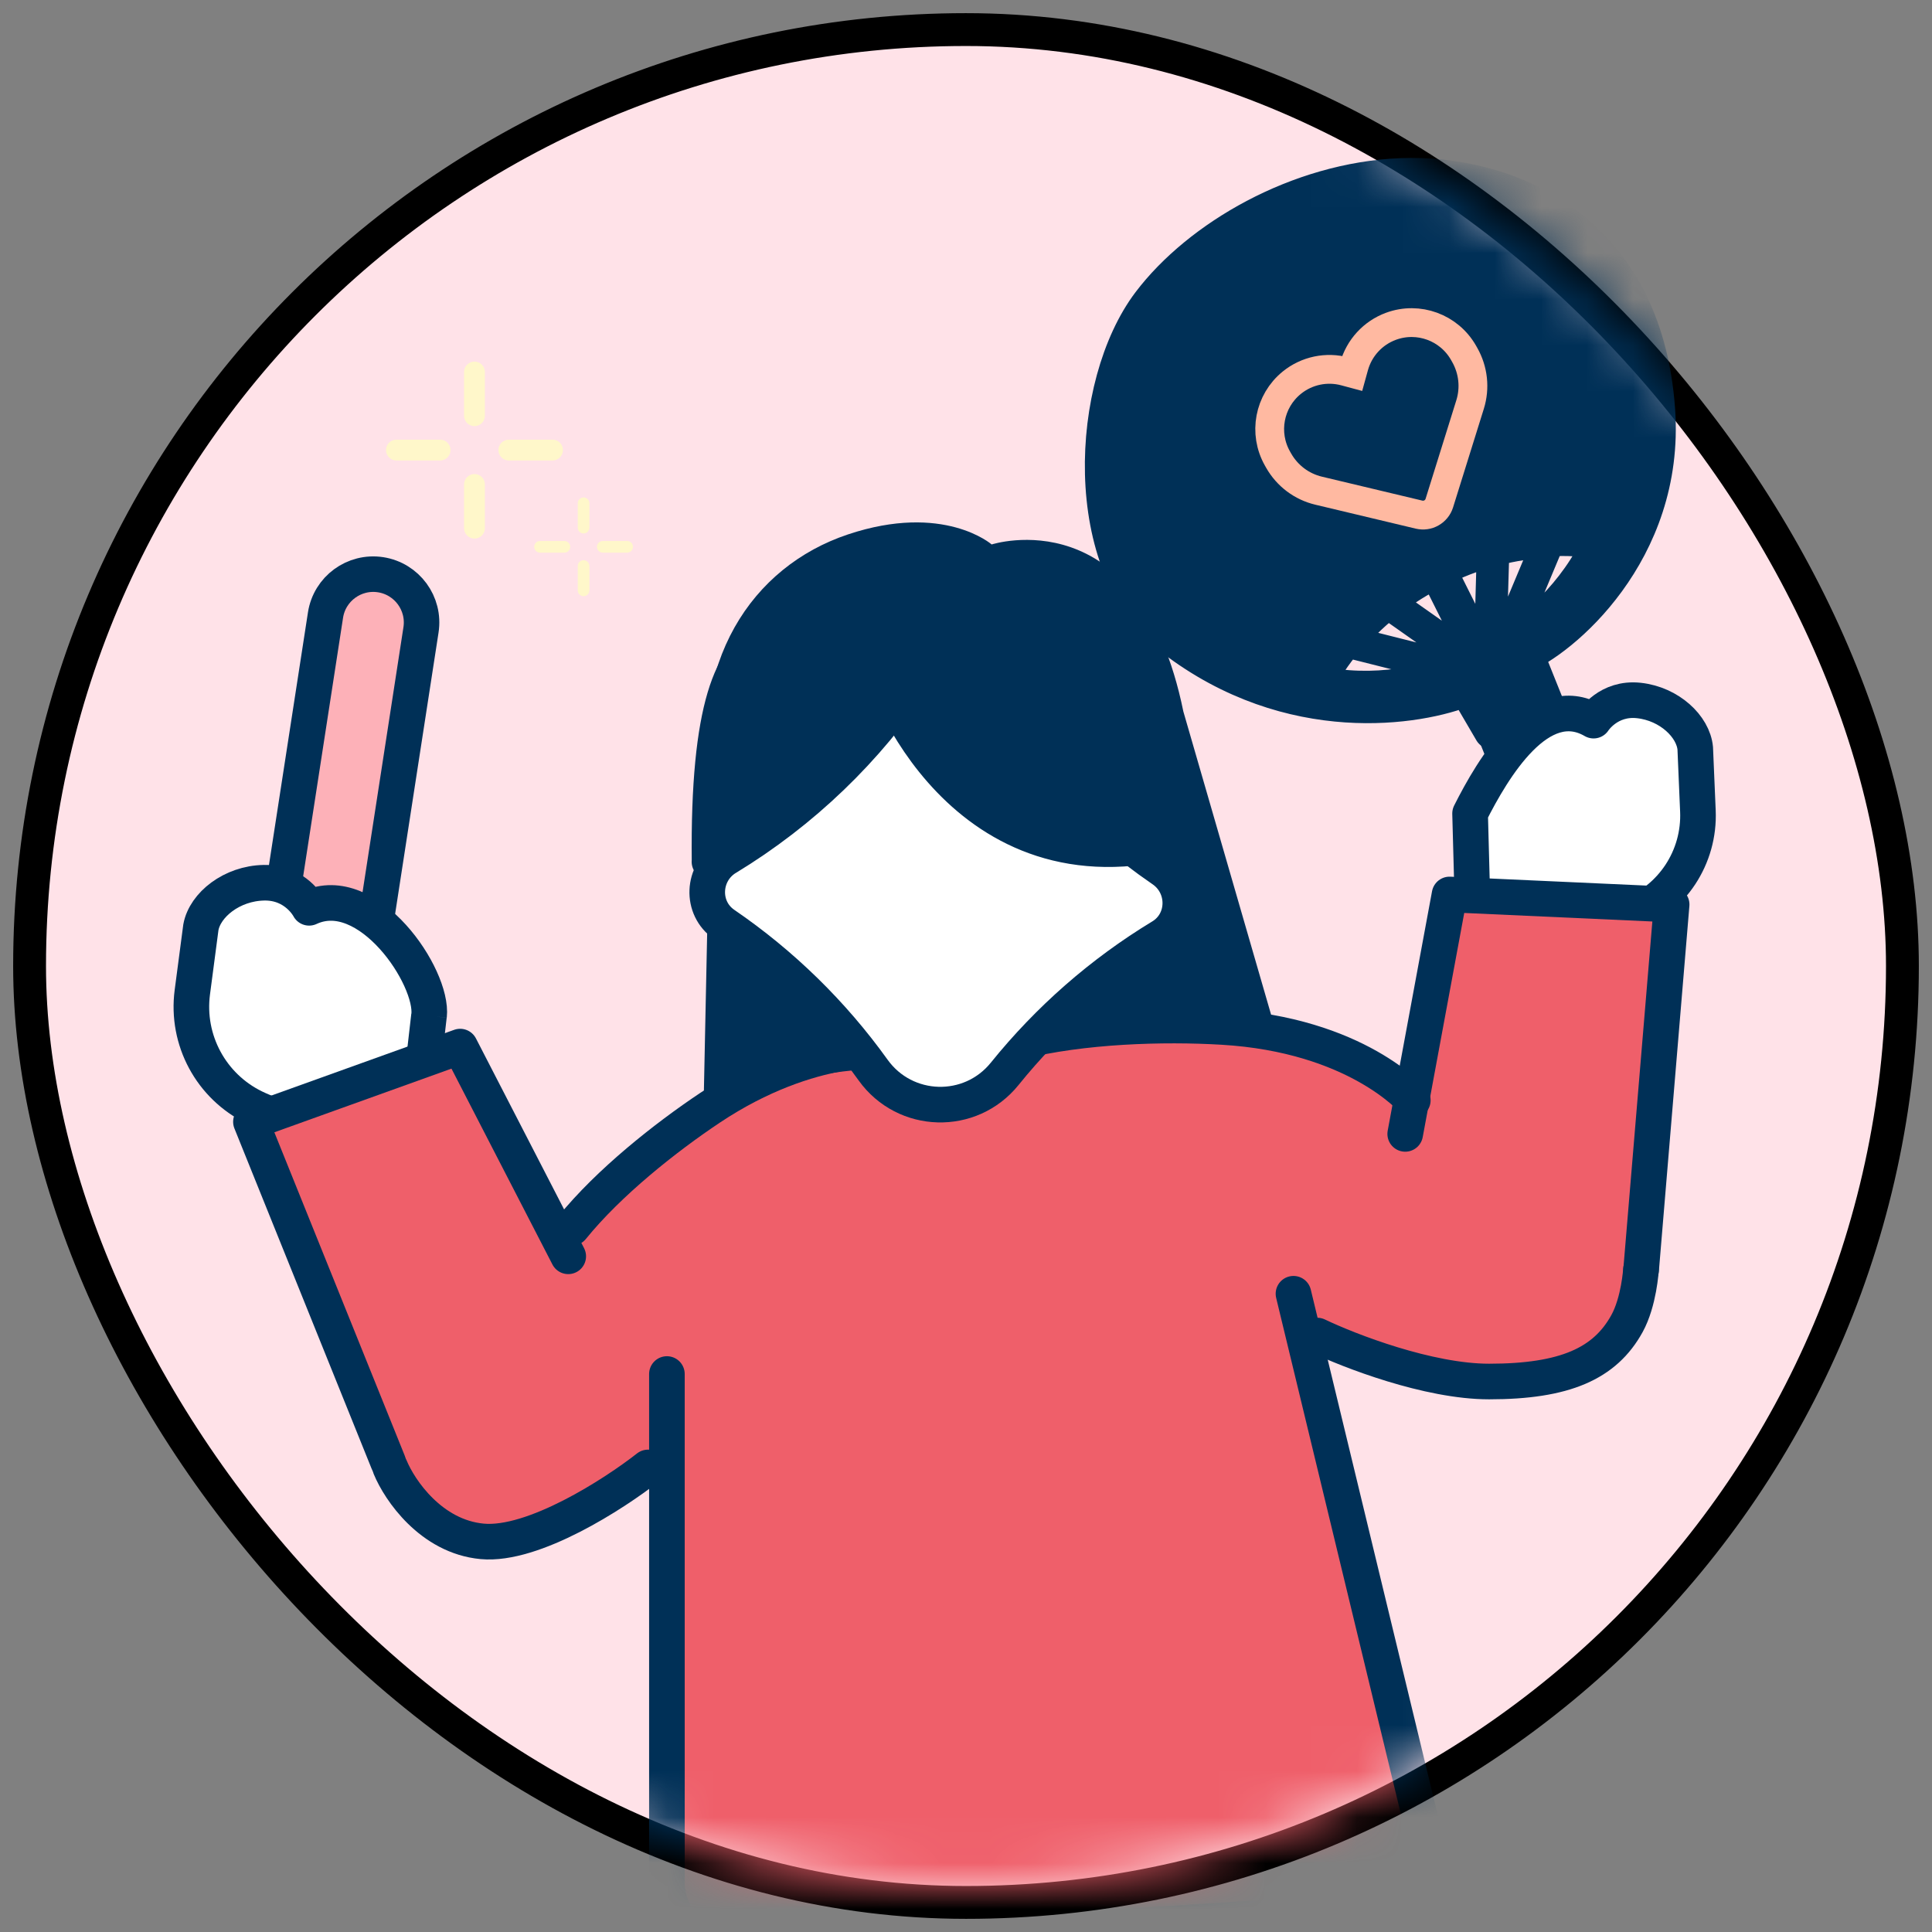
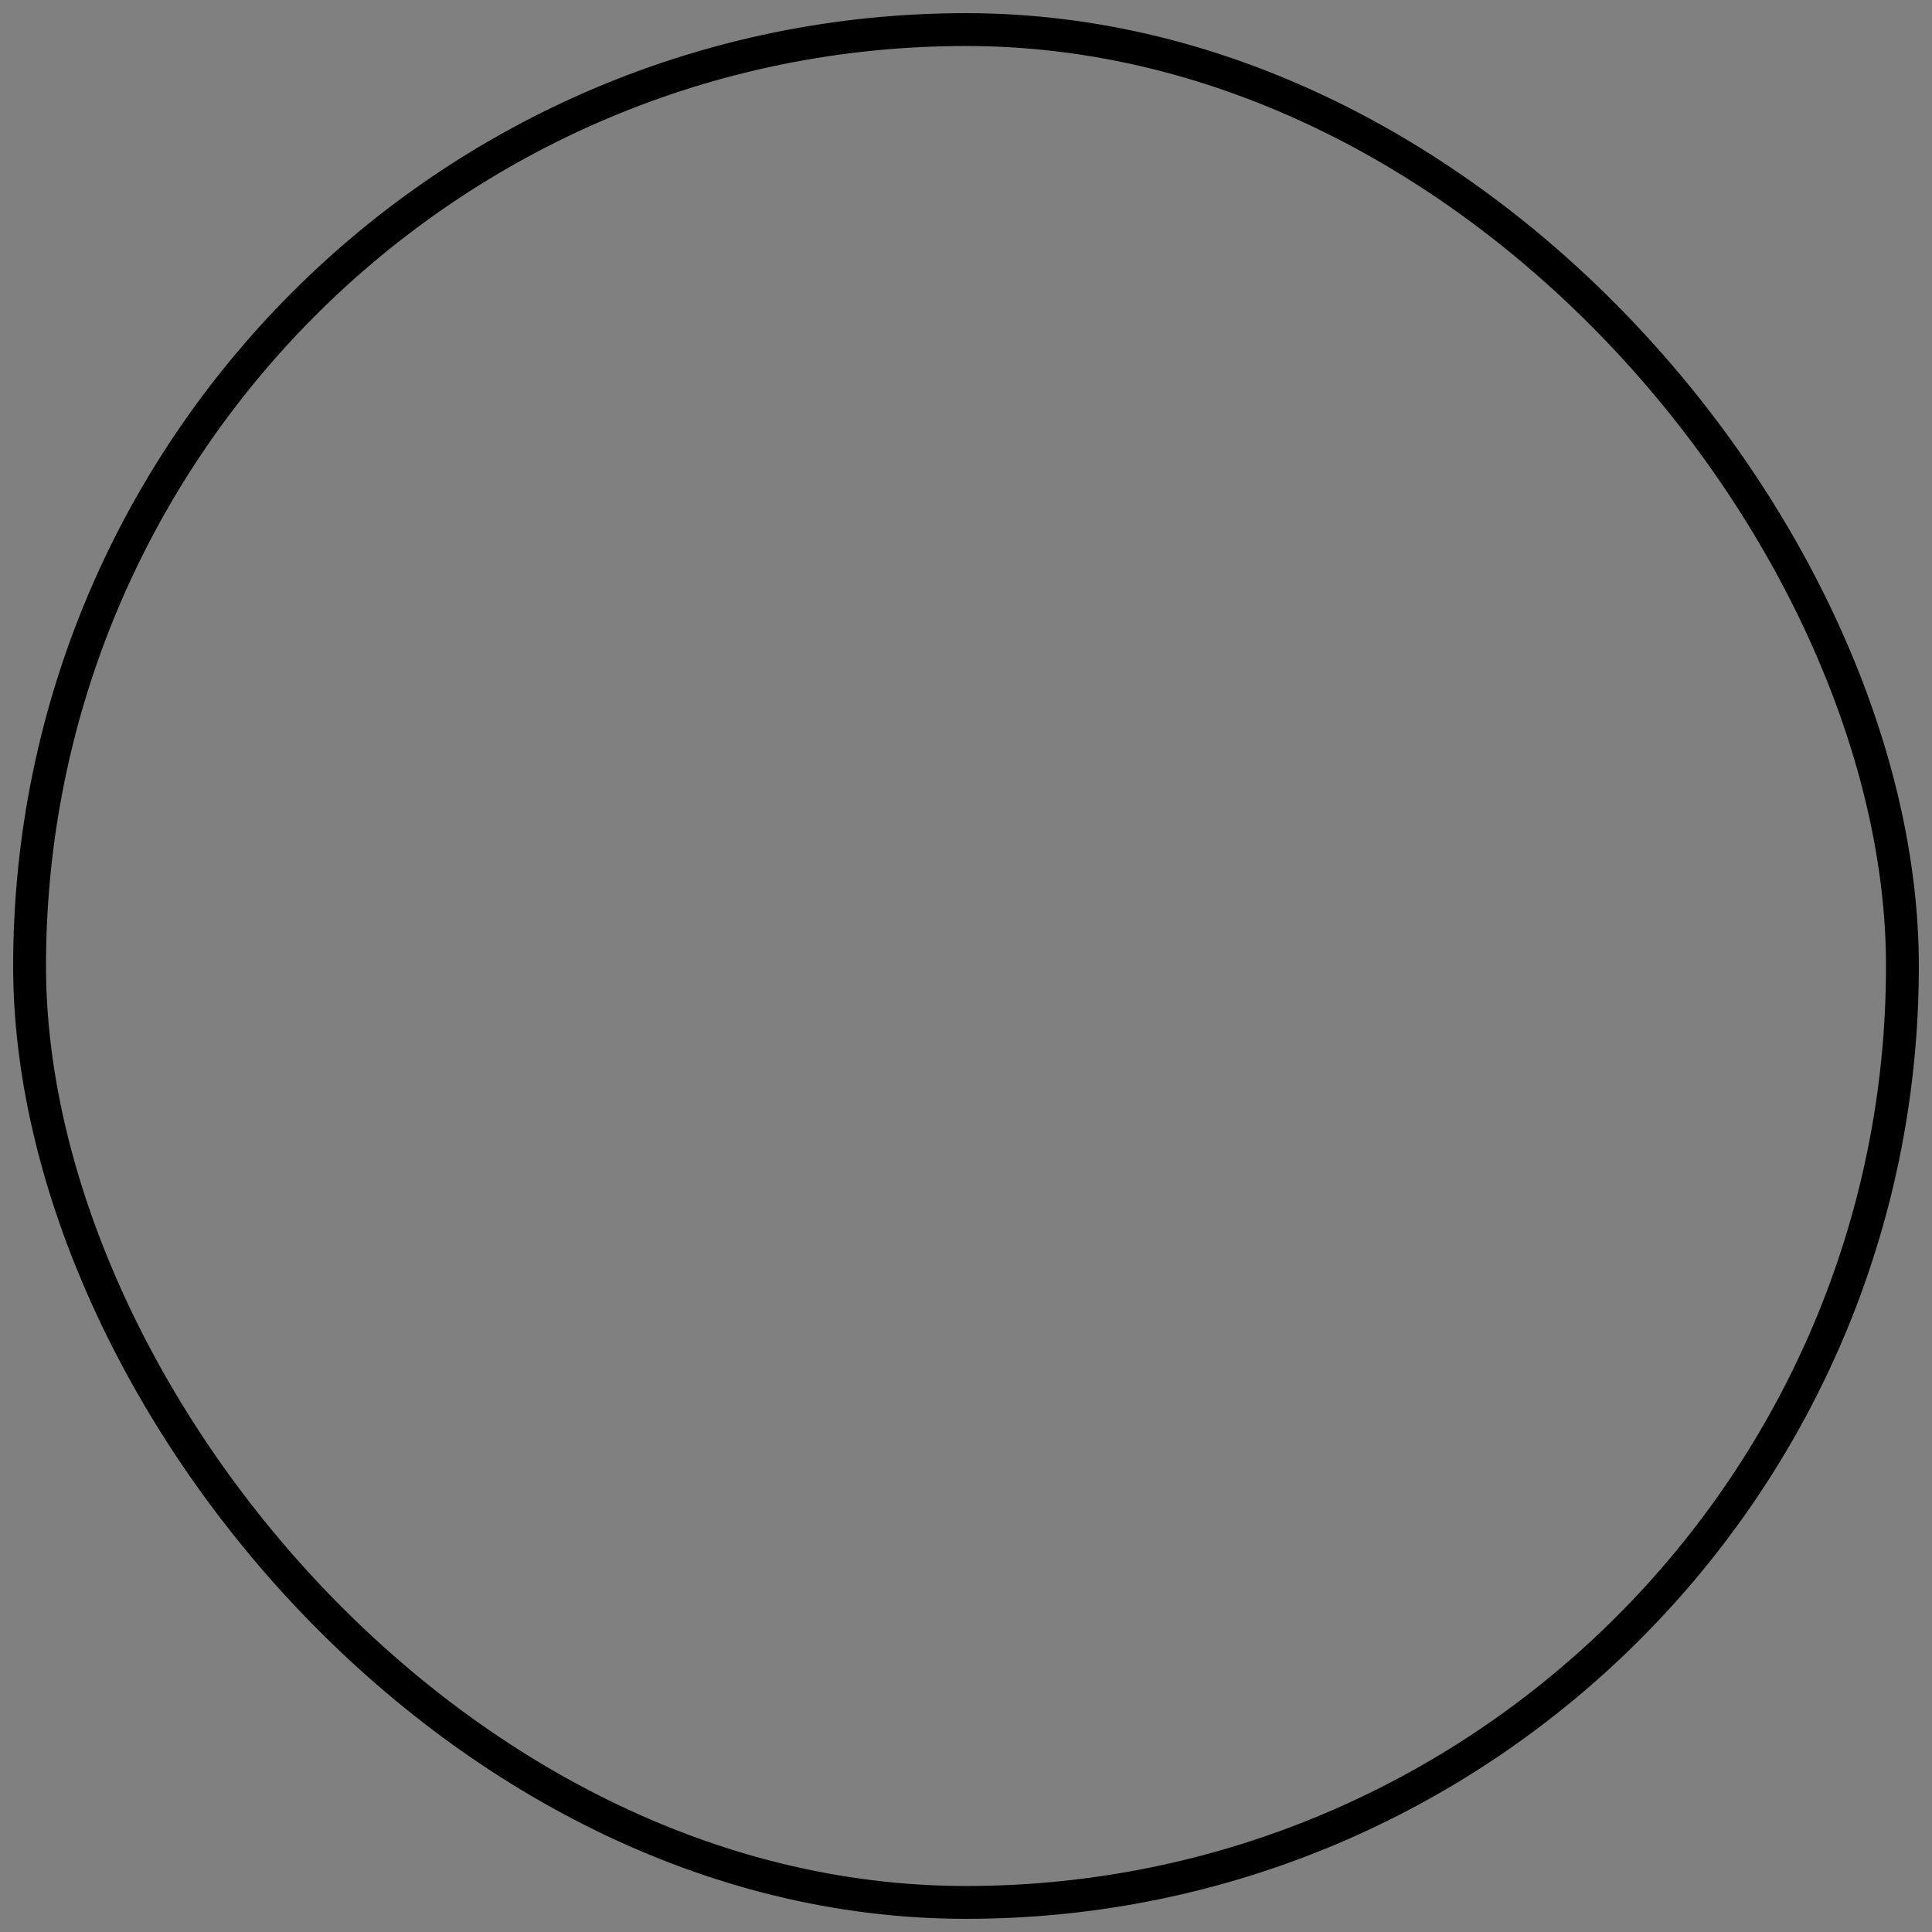
<svg xmlns="http://www.w3.org/2000/svg" width="42" height="42" viewBox="0 0 42 42" fill="none">
  <rect x="0" y="0" width="42" height="42" fill="#808080" stroke="none" />
-   <rect x="0.643" y="0.643" width="40.714" height="40.714" rx="20.357" fill="#FFE2E8" />
  <rect x="0.643" y="0.643" width="40.714" height="40.714" rx="20.357" stroke="black" stroke-width="0.714" />
  <mask id="mask0_197_3467" style="mask-type:alpha" maskUnits="userSpaceOnUse" x="1" y="1" width="40" height="40">
-     <circle cx="21" cy="21" r="20" fill="#D9D9D9" />
-   </mask>
+     </mask>
  <g mask="url(#mask0_197_3467)">
-     <path d="M15.225 27.428L28.42 24.779L25.725 15.467C24.772 10.793 21.558 11.836 21.558 11.836C21.558 11.836 20.516 10.921 18.431 11.619C16.346 12.317 14.949 14.395 15.434 17.352L15.225 27.428Z" fill="#003057" />
    <path d="M27.506 4.919C29.491 3.924 31.055 3.762 32.279 4.103C33.502 4.443 34.369 5.28 34.973 6.248C36.069 8.006 35.852 10.389 35.105 11.837C35.096 11.855 35.081 11.87 35.063 11.879L35.054 11.883C35.037 11.892 35.017 11.895 34.997 11.892C34.524 12.794 33.905 13.446 33.385 13.882C33.177 14.056 32.984 14.195 32.823 14.303L34.123 16.898C34.259 17.17 34.149 17.502 33.876 17.638C33.604 17.775 33.272 17.664 33.136 17.392L31.837 14.797L31.835 14.797C31.652 14.862 31.425 14.932 31.162 14.995C30.502 15.15 29.608 15.256 28.602 15.095C28.593 15.111 28.579 15.126 28.562 15.134L28.554 15.138C28.536 15.148 28.515 15.151 28.494 15.148C26.888 14.878 24.849 13.624 24.099 11.694C23.685 10.63 23.535 9.434 23.995 8.25C24.456 7.067 25.521 5.913 27.506 4.919ZM29.374 14.229C29.269 14.361 29.172 14.5 29.081 14.642C29.713 14.721 30.28 14.664 30.728 14.57L29.374 14.229ZM33.303 13.28C33.647 12.979 34.032 12.558 34.348 12.005C34.18 11.992 34.011 11.987 33.842 11.992L33.303 13.28ZM30.187 13.422C30.041 13.544 29.902 13.674 29.773 13.81L31.275 14.188L30.187 13.422ZM32.67 13.489L33.268 12.061C33.081 12.082 32.894 12.116 32.709 12.159L32.67 13.489ZM31.101 12.789C30.93 12.882 30.766 12.985 30.611 13.095L31.604 13.794L31.101 12.789ZM32.158 13.516L32.192 12.303C32.011 12.361 31.832 12.431 31.655 12.511L32.158 13.516Z" fill="#003057" stroke="#003057" stroke-width="0.194" stroke-linejoin="round" />
    <path d="M32.43 15.9L31.882 14.963C30.857 15.384 28.064 15.852 25.493 13.878C23.444 12.305 23.655 8.354 24.995 6.584C26.067 5.17 28.212 3.917 30.452 3.825C32.693 3.733 35.754 4.915 36.03 8.925C36.242 12.01 33.924 13.93 33.055 14.267L33.522 15.151" stroke="#003057" stroke-width="0.774" stroke-linecap="round" stroke-linejoin="round" />
    <path d="M32.68 14.685L33.352 16.36" stroke="#003057" stroke-width="2.032" stroke-linecap="square" stroke-linejoin="round" />
    <path d="M9.544 28.454L9.541 28.452L13.535 25.287C15.753 23.529 18.637 22.848 21.407 23.427L22.738 23.706C22.738 23.706 24.699 25.819 20.946 27.98L12.301 33.122L12.298 33.12C12.034 33.272 11.74 33.387 11.422 33.444C9.949 33.713 8.537 32.736 8.269 31.263C8.061 30.121 8.603 29.017 9.545 28.453L9.544 28.454Z" fill="#EF5F6A" />
    <path d="M33.636 24.758L33.638 24.755L28.887 22.911C26.249 21.887 23.292 22.088 20.817 23.46L19.628 24.119C19.628 24.119 18.379 26.717 22.603 27.673L32.381 30.031L32.383 30.029C32.68 30.096 32.995 30.119 33.316 30.08C34.803 29.901 35.863 28.551 35.684 27.065C35.545 25.912 34.701 25.018 33.635 24.757L33.636 24.758Z" fill="#EF5F6A" />
    <path d="M28.119 28.125C29.212 32.646 29.824 35.181 30.916 39.701C31.115 40.616 30.453 41.494 29.519 41.556L16.126 42.424C15.28 42.479 14.553 41.838 14.498 40.992V29.87" fill="#EF5F6A" />
    <path d="M28.119 28.125C29.212 32.646 29.824 35.181 30.916 39.701C31.115 40.616 30.453 41.494 29.519 41.556L16.126 42.424C15.28 42.479 14.553 41.838 14.498 40.992V29.87" stroke="#003057" stroke-width="0.774" stroke-linecap="round" stroke-linejoin="round" />
    <path d="M25.98 24.591C26.788 27.928 27.24 29.799 28.048 33.136C28.195 33.811 27.706 34.459 27.015 34.505L17.111 35.145C16.486 35.186 15.947 34.713 15.907 34.089V25.879" fill="#EF5F6A" />
    <path d="M5.869 21.194C5.78 21.767 6.173 22.303 6.747 22.392C7.32 22.48 7.856 22.087 7.945 21.514L9.152 13.693C9.241 13.119 8.847 12.583 8.274 12.494C7.701 12.406 7.164 12.799 7.076 13.372L5.869 21.194Z" fill="#FDB1B8" stroke="#003057" stroke-width="0.772" stroke-linecap="round" stroke-linejoin="round" />
    <path d="M31.958 17.685C32.454 16.7 33.469 14.986 34.643 15.666C34.643 15.666 34.964 15.156 35.627 15.228C36.291 15.3 36.809 15.794 36.853 16.267L36.911 17.631C36.954 18.633 36.351 19.55 35.413 19.907V19.907C34.906 20.1 34.361 20.154 33.823 20.225C33.757 20.234 33.694 20.245 33.637 20.258L32.038 20.643L31.959 17.685" fill="white" />
    <path d="M32.038 20.643L33.637 20.258C33.694 20.245 33.757 20.234 33.823 20.225C34.361 20.154 34.906 20.1 35.413 19.907V19.907C36.351 19.55 36.954 18.633 36.911 17.631L36.853 16.267C36.809 15.794 36.291 15.3 35.627 15.228C34.964 15.156 34.643 15.666 34.643 15.666C33.469 14.986 32.454 16.7 31.958 17.685L32.038 20.643ZM32.038 20.643L31.959 17.685" stroke="#003057" stroke-width="0.774" stroke-miterlimit="10" stroke-linejoin="round" />
    <path d="M9.328 22.082C9.421 21.236 8.004 19.136 6.72 19.735C6.72 19.735 6.434 19.176 5.737 19.19C5.04 19.203 4.457 19.67 4.367 20.158L4.181 21.571C4.045 22.609 4.588 23.618 5.53 24.076V24.076C6.04 24.323 6.602 24.428 7.155 24.552C7.222 24.567 7.287 24.584 7.345 24.604L8.973 25.15C9.111 23.952 9.188 23.28 9.326 22.081" fill="white" />
    <path d="M9.328 22.082C9.421 21.236 8.004 19.136 6.72 19.735C6.72 19.735 6.434 19.176 5.737 19.19C5.04 19.203 4.457 19.67 4.367 20.158L4.181 21.571C4.045 22.609 4.588 23.618 5.53 24.076V24.076C6.04 24.323 6.602 24.428 7.155 24.552C7.222 24.567 7.287 24.584 7.345 24.604L8.973 25.15C9.111 23.952 9.188 23.28 9.326 22.081" stroke="#003057" stroke-width="0.774" stroke-miterlimit="10" stroke-linejoin="round" />
    <path d="M12.353 27.311L10.003 22.752L5.455 24.387L8.437 31.783" fill="#EF5F6A" />
    <path d="M12.353 27.311L10.003 22.752L5.455 24.387L8.437 31.783" stroke="#003057" stroke-width="0.774" stroke-linecap="round" stroke-linejoin="round" />
    <path d="M30.548 24.65L31.512 19.445L36.34 19.664L35.676 27.611" fill="#EF5F6A" />
    <path d="M30.548 24.65L31.512 19.445L36.34 19.664L35.676 27.611" stroke="#003057" stroke-width="0.774" stroke-linecap="round" stroke-linejoin="round" />
    <path d="M12.437 26.689C13.233 25.705 14.469 24.727 15.434 24.083C17.649 22.607 19.43 22.824 19.43 22.824" stroke="#003057" stroke-width="0.774" stroke-linecap="round" stroke-linejoin="round" />
    <path d="M22.123 22.652C23.54 22.297 25.296 22.25 26.57 22.325C29.494 22.495 30.713 23.92 30.713 23.92" stroke="#003057" stroke-width="0.774" stroke-linecap="round" stroke-linejoin="round" />
    <path fill-rule="evenodd" clip-rule="evenodd" d="M15.8 18.643C15.261 18.969 15.225 19.744 15.745 20.099C17.001 20.958 18.098 22.031 18.982 23.264C19.676 24.229 21.095 24.27 21.842 23.343C22.795 22.162 23.949 21.15 25.25 20.362C25.788 20.036 25.794 19.261 25.276 18.905C23.692 17.819 22.365 16.393 21.393 14.737C21.082 14.203 20.25 14.179 19.908 14.696C18.849 16.297 17.442 17.646 15.801 18.643L15.8 18.643Z" fill="white" stroke="#003057" stroke-width="0.774" stroke-linecap="round" stroke-linejoin="round" />
    <path d="M15.423 18.733C16.277 18.145 16.609 15.429 19.142 14.345C19.178 14.829 20.95 19.522 25.655 18.239C25.365 14.344 20.725 12.616 19.132 14.195C17.573 14.154 15.353 11.964 15.425 18.734L15.423 18.733Z" fill="#003057" stroke="#003057" stroke-width="0.774" stroke-linecap="round" stroke-linejoin="round" />
    <path d="M8.484 31.901C8.687 32.393 9.37 33.404 10.482 33.508C11.594 33.612 13.349 32.48 14.087 31.901M28.637 29.034C29.332 29.367 31.052 30.033 32.372 30.033C34.022 30.033 34.891 29.642 35.369 28.774C35.632 28.296 35.673 27.601 35.673 27.601" stroke="#003057" stroke-width="0.774" stroke-linecap="round" stroke-linejoin="round" />
    <path fill-rule="evenodd" clip-rule="evenodd" d="M10.315 11.708C10.19 11.708 10.088 11.607 10.088 11.482L10.088 10.531C10.088 10.406 10.19 10.305 10.315 10.305C10.44 10.305 10.541 10.406 10.541 10.531L10.541 11.482C10.541 11.607 10.44 11.708 10.315 11.708ZM12.238 9.784C12.238 9.909 12.137 10.011 12.012 10.011L11.062 10.011C10.937 10.011 10.835 9.909 10.835 9.784C10.835 9.659 10.937 9.558 11.062 9.558L12.012 9.558C12.137 9.558 12.238 9.659 12.238 9.784ZM9.794 9.784C9.794 9.909 9.693 10.011 9.568 10.011L8.618 10.011C8.493 10.011 8.391 9.909 8.391 9.784C8.391 9.659 8.493 9.558 8.618 9.558L9.568 9.558C9.693 9.558 9.794 9.659 9.794 9.784ZM10.315 9.264C10.19 9.264 10.088 9.163 10.088 9.038L10.088 8.087C10.088 7.962 10.19 7.861 10.315 7.861C10.44 7.861 10.541 7.962 10.541 8.087L10.541 9.038C10.541 9.163 10.44 9.264 10.315 9.264Z" fill="#FFF7CA" />
-     <path fill-rule="evenodd" clip-rule="evenodd" d="M12.687 12.961C12.617 12.961 12.56 12.904 12.56 12.835L12.56 12.304C12.56 12.234 12.617 12.178 12.687 12.178C12.756 12.178 12.813 12.234 12.813 12.304L12.813 12.835C12.813 12.904 12.756 12.961 12.687 12.961ZM13.76 11.887C13.76 11.957 13.704 12.014 13.634 12.014L13.104 12.014C13.034 12.014 12.977 11.957 12.977 11.887C12.977 11.818 13.034 11.761 13.104 11.761L13.634 11.761C13.704 11.761 13.76 11.818 13.76 11.887ZM12.396 11.887C12.396 11.957 12.34 12.014 12.27 12.014L11.739 12.014C11.67 12.014 11.613 11.957 11.613 11.887C11.613 11.818 11.67 11.761 11.739 11.761L12.27 11.761C12.34 11.761 12.396 11.818 12.396 11.887ZM12.687 11.597C12.617 11.597 12.56 11.54 12.56 11.47L12.56 10.94C12.56 10.87 12.617 10.814 12.687 10.814C12.756 10.814 12.813 10.87 12.813 10.94L12.813 11.47C12.813 11.54 12.756 11.597 12.687 11.597Z" fill="#FFF7CA" />
+     <path fill-rule="evenodd" clip-rule="evenodd" d="M12.687 12.961C12.617 12.961 12.56 12.904 12.56 12.835L12.56 12.304C12.56 12.234 12.617 12.178 12.687 12.178C12.756 12.178 12.813 12.234 12.813 12.304L12.813 12.835C12.813 12.904 12.756 12.961 12.687 12.961ZM13.76 11.887C13.76 11.957 13.704 12.014 13.634 12.014L13.104 12.014C13.034 12.014 12.977 11.957 12.977 11.887C12.977 11.818 13.034 11.761 13.104 11.761L13.634 11.761C13.704 11.761 13.76 11.818 13.76 11.887ZM12.396 11.887C12.396 11.957 12.34 12.014 12.27 12.014L11.739 12.014C11.67 12.014 11.613 11.957 11.613 11.887C11.613 11.818 11.67 11.761 11.739 11.761L12.27 11.761C12.34 11.761 12.396 11.818 12.396 11.887ZM12.687 11.597C12.617 11.597 12.56 11.54 12.56 11.47L12.56 10.94C12.56 10.87 12.617 10.814 12.687 10.814L12.813 11.47C12.813 11.54 12.756 11.597 12.687 11.597Z" fill="#FFF7CA" />
    <path d="M28.666 10.667L30.851 11.188C30.942 11.209 31.038 11.196 31.119 11.149C31.2 11.103 31.261 11.028 31.289 10.939L31.958 8.795C32.071 8.434 32.028 8.044 31.842 7.716L31.816 7.67C31.502 7.118 30.835 6.874 30.239 7.093C29.845 7.238 29.546 7.564 29.435 7.968L29.394 8.116L29.245 8.076C28.841 7.965 28.408 8.055 28.082 8.32C27.589 8.721 27.458 9.418 27.772 9.97L27.798 10.016C27.985 10.344 28.299 10.58 28.666 10.667Z" stroke="#FFB9A1" stroke-width="0.626" />
  </g>
</svg>